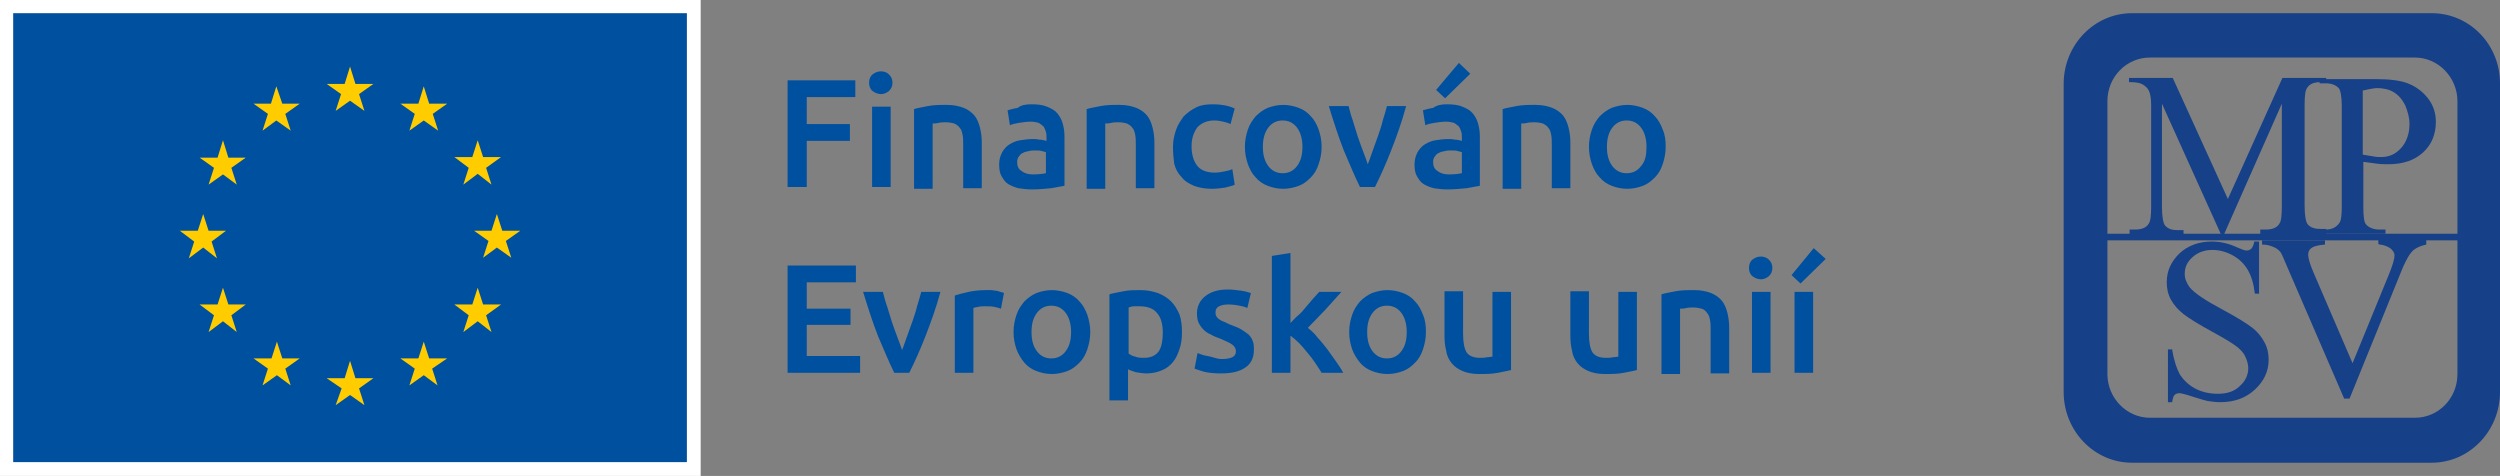
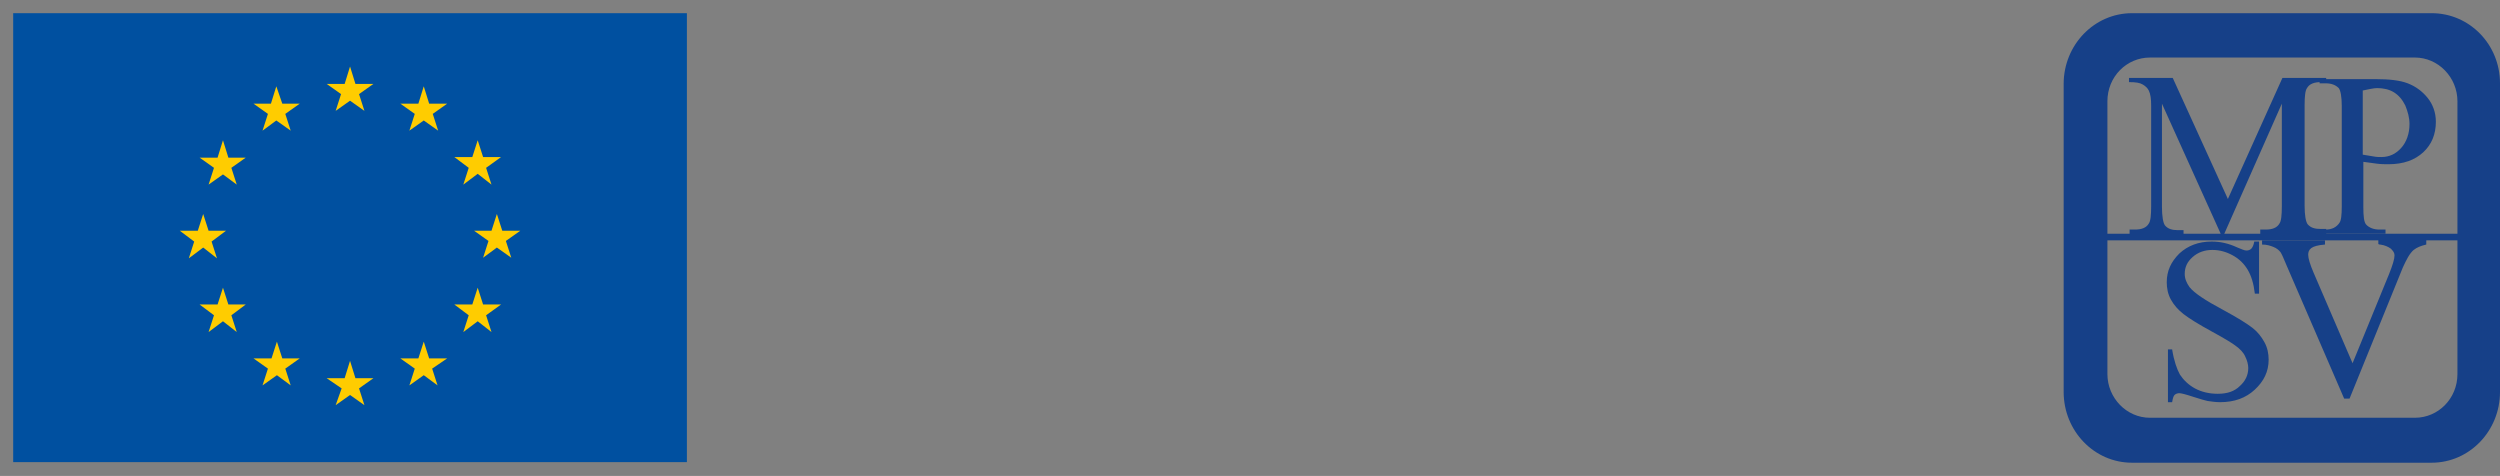
<svg xmlns="http://www.w3.org/2000/svg" version="1.1" id="Layer_1" x="0" y="0" viewBox="0 0 417.1 79.4" style="enable-background:new 0 0 417.1 79.4" xml:space="preserve">
  <rect x="0" y="0" width="417.1" height="79.4" fill="#808080" stroke="none" />
  <style>.st0{fill:#164088}.st2{fill:#0050a0}.st3{fill:#fc0}</style>
  <path class="st0" d="M410 62.4c0 4.1-3.2 7.3-7.1 7.3h-44.2c-3.9 0-7.1-3.3-7.1-7.3V16.9c0-4.1 3.2-7.3 7.1-7.3h44.2c3.9 0 7.1 3.3 7.1 7.3v45.5zm-4.3-60.2h-50c-6.3 0-11.4 5.3-11.4 11.8v51.4c0 6.5 5.1 11.8 11.4 11.8h50c6.3 0 11.4-5.3 11.4-11.8V13.9c0-6.5-5.1-11.7-11.4-11.7" />
  <path class="st0" d="M351.1 39H413v1.1h-61.9zM370.5 39l-9.8-21.7v17.2c0 1.6.2 2.7.5 3.1.5.6 1.2.8 2.2.8h.9v.6h-9v-.7h.9c1.1 0 1.9-.3 2.3-1 .3-.4.4-1.4.4-2.9V17.7c0-1.2-.1-2-.4-2.6-.2-.4-.5-.7-1-1-.5-.3-1.2-.4-2.3-.4V13h7.3l9.2 20.2 9.1-20.2h7.3v.7h-.9c-1.1 0-1.9.3-2.3 1-.3.4-.4 1.4-.4 2.9v16.7c0 1.6.2 2.7.5 3.1.5.6 1.2.8 2.2.8h.9v.8h-11v-.7h.9c1.1 0 1.9-.3 2.3-1 .3-.4.4-1.4.4-2.9V17.3L371.1 39h-.6z" />
  <path class="st0" d="M396.5 27.3c.7.1 1.4.1 2 .1 2.5 0 4.4-.7 5.8-2 1.4-1.3 2.1-3 2.1-5.1 0-1.5-.5-2.9-1.4-4-.9-1.1-2-1.9-3.3-2.4-1.3-.5-3.1-.7-5.4-.7H387v.7h1c1 0 1.7.3 2.2.8.3.4.5 1.4.5 3v16.7c0 1.5-.1 2.4-.4 2.8-.5.7-1.2 1.1-2.3 1.1h-1v.7h11v-.7h-1c-1 0-1.7-.3-2.2-.8-.4-.4-.5-1.4-.5-3V27c.7.1 1.5.2 2.2.3m-2.3-12.2c1-.2 1.8-.4 2.4-.4 1 0 2 .2 2.8.7.8.5 1.4 1.2 1.9 2.2.4 1 .7 2 .7 3.1 0 1.6-.5 3-1.4 4-.9 1-2 1.5-3.3 1.5-.4 0-.8 0-1.3-.1s-1.1-.2-1.8-.3V15.1zM376.9 40.2V49h-.7c-.2-1.7-.6-3-1.2-4s-1.4-1.8-2.5-2.4c-1.1-.6-2.2-.9-3.4-.9-1.3 0-2.4.4-3.3 1.2-.9.8-1.3 1.7-1.3 2.8 0 .8.3 1.5.8 2.2.8 1 2.6 2.2 5.6 3.8 2.4 1.3 4 2.3 4.9 3 .9.7 1.5 1.5 2 2.4.5.9.7 1.9.7 2.9 0 2-.8 3.6-2.3 5-1.5 1.4-3.4 2.1-5.8 2.1-.7 0-1.4-.1-2.1-.2-.4-.1-1.2-.3-2.4-.7-1.2-.4-2-.6-2.3-.6-.3 0-.6.1-.8.3-.2.2-.3.6-.4 1.2h-.7v-8.8h.7c.3 1.9.8 3.3 1.3 4.2.6.9 1.4 1.7 2.5 2.3 1.1.6 2.4.9 3.8.9 1.6 0 2.8-.4 3.7-1.3.9-.8 1.4-1.8 1.4-3 0-.6-.2-1.3-.5-1.9-.3-.7-.9-1.3-1.6-1.8-.5-.4-1.8-1.2-4-2.4s-3.8-2.2-4.7-2.9c-.9-.7-1.6-1.5-2.1-2.4-.5-.9-.7-1.9-.7-2.9 0-1.9.7-3.4 2.1-4.8 1.4-1.3 3.2-2 5.4-2 1.4 0 2.8.3 4.3 1 .7.3 1.2.5 1.5.5.3 0 .6-.1.8-.3.2-.2.4-.6.5-1.2h.8zM404.8 40.1v.7c-.9.2-1.6.5-2.1.9-.7.6-1.2 1.6-1.8 2.9L392 66.5h-.9l-9.6-22.2c-.5-1.2-.8-1.9-1-2.2-.3-.4-.7-.7-1.2-.9-.5-.2-1.1-.4-1.9-.4v-.7h10.5v.7c-1.2.1-1.9.3-2.3.6-.4.3-.5.7-.5 1.1 0 .6.3 1.6.9 3l6.5 15.1 6.1-14.9c.6-1.5.9-2.5.9-3.1 0-.4-.2-.7-.6-1.1-.4-.3-1-.6-1.8-.7-.1 0-.2 0-.3-.1V40h8z" />
-   <path style="fill:#fff" d="M0 0h116.9v79.4H0z" />
  <path class="st2" d="M2.2 2.2h112.4v74.9H2.2z" />
  <path class="st3" d="m56 18.5 2.4-1.7 2.4 1.7-.9-2.8 2.4-1.7h-3l-.9-2.9-.9 2.9h-3l2.4 1.7zM43.8 21.8l2.3-1.7 2.4 1.7-.9-2.8 2.4-1.7h-2.9l-1-2.9-.9 2.9h-2.9l2.4 1.7zM37.2 23.4l-.9 2.9h-3l2.4 1.7-.9 2.8 2.4-1.7 2.3 1.7-.9-2.8 2.4-1.7h-2.9zM33.9 41.3l2.3 1.8-.9-2.8 2.4-1.8h-2.9l-.9-2.8-.9 2.8h-3l2.4 1.8-.9 2.8zM38.1 50.8l-.9-2.8-.9 2.8h-3l2.4 1.8-.9 2.8 2.4-1.8 2.3 1.8-.9-2.8 2.4-1.8zM47.1 59.8l-.9-2.8-.9 2.8h-3l2.4 1.7-.9 2.8 2.4-1.7 2.3 1.7-.9-2.8 2.4-1.7zM59.3 63.1l-.9-2.9-.9 2.9h-3l2.5 1.7-1 2.8 2.4-1.7 2.4 1.7-.9-2.8 2.4-1.7zM71.6 59.8l-.9-2.8-.9 2.8h-3l2.4 1.7-.9 2.8 2.4-1.7 2.3 1.7-.9-2.8 2.5-1.7zM80.6 50.8l-.9-2.8-.9 2.8h-3l2.4 1.8-.9 2.8 2.4-1.8 2.3 1.8-.9-2.8 2.5-1.8zM86.8 38.5h-3l-.9-2.8-.9 2.8h-2.9l2.4 1.7-.9 2.8 2.3-1.7 2.4 1.7-.9-2.8zM77.3 30.8l2.4-1.8 2.3 1.8-.9-2.8 2.5-1.8h-3l-.9-2.8-.9 2.8h-3l2.4 1.8zM70.7 14.4l-.9 2.9h-3l2.4 1.7-.9 2.8 2.4-1.7 2.4 1.7-.9-2.8 2.4-1.7h-3z" />
-   <path class="st2" d="M131.4 31.2V13.4h11.3v2.8h-8.1v4.5h7.2v2.8h-7.2v7.7zM148.6 31.2h-3.1V17.8h3.1v13.4zm.3-17.4c0 .6-.2 1-.6 1.4-.4.3-.8.5-1.3.5s-1-.2-1.4-.5c-.4-.3-.6-.8-.6-1.4 0-.6.2-1.1.6-1.4.4-.3.8-.5 1.4-.5.5 0 1 .2 1.3.5.4.4.6.8.6 1.4M152.5 18.2c.6-.2 1.4-.3 2.3-.5 1-.2 2-.2 3.2-.2 1.1 0 2 .2 2.8.5.7.3 1.3.7 1.8 1.3.4.5.7 1.2.9 2 .2.8.3 1.6.3 2.5v7.6h-3.1v-7.1c0-.7 0-1.3-.1-1.8s-.2-.9-.5-1.2c-.2-.3-.5-.5-.9-.7-.4-.1-.8-.2-1.4-.2-.4 0-.8 0-1.2.1-.4.1-.7.1-1 .1v10.9h-3.1V18.2zM172.3 29.1c1 0 1.7-.1 2.2-.2v-3.5c-.2-.1-.4-.1-.7-.2-.3-.1-.7-.1-1.1-.1-.3 0-.7 0-1 .1-.4.1-.7.1-1 .3-.3.1-.5.3-.7.6-.2.2-.3.6-.3.9 0 .7.2 1.2.7 1.5.5.4 1.1.6 1.9.6m-.2-11.7c1 0 1.9.1 2.6.4.7.3 1.3.6 1.7 1.1.4.5.7 1 .9 1.7.2.7.3 1.4.3 2.2V31c-.5.1-1.2.2-2.2.4-1 .1-2.1.2-3.3.2-.8 0-1.5-.1-2.2-.2-.7-.2-1.2-.4-1.7-.7-.5-.3-.8-.8-1.1-1.3-.3-.5-.4-1.2-.4-2s.2-1.4.5-2c.3-.5.7-1 1.2-1.3.5-.3 1.1-.6 1.8-.7.7-.1 1.4-.2 2.1-.2.3 0 .7 0 1.1.1.4 0 .8.1 1.2.2V23c0-.4 0-.7-.1-1-.1-.3-.2-.6-.4-.9-.2-.2-.5-.4-.8-.6-.4-.1-.8-.2-1.3-.2-.7 0-1.4.1-2 .2-.6.1-1.1.2-1.5.4l-.4-2.5c.4-.1 1-.3 1.7-.4.6-.5 1.4-.6 2.3-.6M181.3 18.2c.6-.2 1.4-.3 2.3-.5 1-.2 2-.2 3.2-.2 1.1 0 2 .2 2.8.5.7.3 1.3.7 1.8 1.3.4.5.7 1.2.9 2 .2.8.3 1.6.3 2.5v7.6h-3.1v-7.1c0-.7 0-1.3-.1-1.8s-.2-.9-.5-1.2c-.2-.3-.5-.5-.9-.7-.4-.1-.8-.2-1.4-.2-.4 0-.8 0-1.2.1-.4.1-.7.1-1 .1v10.9h-3.1V18.2zM195.7 24.5c0-1 .2-1.9.5-2.8.3-.9.8-1.6 1.3-2.3.6-.6 1.3-1.1 2.1-1.5.8-.4 1.8-.5 2.8-.5 1.3 0 2.5.2 3.6.7l-.7 2.6c-.4-.2-.8-.3-1.2-.4-.5-.1-.9-.2-1.5-.2-1.2 0-2.1.4-2.8 1.1-.6.8-1 1.8-1 3.2 0 1.3.3 2.4.9 3.2.6.8 1.6 1.2 3 1.2.5 0 1.1-.1 1.6-.2s1-.2 1.3-.4l.4 2.6c-.3.2-.9.3-1.6.5-.7.1-1.4.2-2.2.2-1.2 0-2.2-.2-3-.5-.9-.4-1.6-.8-2.1-1.5-.6-.6-1-1.4-1.2-2.2-.1-.8-.2-1.8-.2-2.8M217.3 24.5c0-1.3-.3-2.4-.9-3.2-.6-.8-1.4-1.2-2.4-1.2s-1.8.4-2.4 1.2c-.6.8-.9 1.8-.9 3.2 0 1.4.3 2.4.9 3.2.6.8 1.4 1.2 2.4 1.2s1.8-.4 2.4-1.2c.6-.8.9-1.8.9-3.2m3.2 0c0 1.1-.2 2-.5 2.9-.3.9-.7 1.6-1.3 2.2-.6.6-1.2 1.1-2 1.4-.8.3-1.7.5-2.6.5-1 0-1.8-.2-2.6-.5s-1.5-.8-2-1.4c-.6-.6-1-1.4-1.3-2.2-.3-.9-.5-1.8-.5-2.9 0-1.1.2-2 .5-2.9.3-.9.8-1.6 1.3-2.2.6-.6 1.3-1.1 2-1.4.8-.3 1.7-.5 2.6-.5.9 0 1.8.2 2.6.5s1.5.8 2 1.4c.6.6 1 1.4 1.3 2.2.3.9.5 1.8.5 2.9M226.9 31.2c-.9-1.8-1.7-3.8-2.7-6.1-.9-2.3-1.7-4.8-2.5-7.4h3.3c.2.8.4 1.6.7 2.4.3.9.5 1.7.8 2.6.3.9.6 1.7.9 2.5.3.8.6 1.6.8 2.2.3-.7.5-1.4.8-2.2s.6-1.7.9-2.5c.3-.9.6-1.7.8-2.6.3-.9.5-1.7.7-2.4h3.2c-.7 2.6-1.6 5.1-2.5 7.4-.9 2.3-1.8 4.3-2.7 6.1h-2.5zM245.3 12.3l-4.2 4.1-1.5-1.4 3.8-4.5 1.9 1.8zm-3.6 16.8c1 0 1.7-.1 2.2-.2v-3.5c-.2-.1-.4-.1-.7-.2-.3-.1-.7-.1-1.1-.1-.3 0-.7 0-1 .1-.4.1-.7.1-1 .3-.3.1-.5.3-.7.6-.2.2-.3.6-.3.9 0 .7.2 1.2.7 1.5.5.4 1.1.6 1.9.6m-.3-11.7c1 0 1.9.1 2.6.4.7.3 1.3.6 1.7 1.1.4.5.7 1 .9 1.7.2.7.3 1.4.3 2.2V31c-.5.1-1.2.2-2.2.4-1 .1-2.1.2-3.3.2-.8 0-1.5-.1-2.2-.2-.7-.2-1.2-.4-1.7-.7-.5-.3-.8-.8-1.1-1.3-.3-.5-.4-1.2-.4-2s.2-1.4.5-2c.3-.5.7-1 1.2-1.3.5-.3 1.1-.6 1.8-.7.7-.1 1.4-.2 2.1-.2.3 0 .7 0 1.1.1.4 0 .8.1 1.2.2V23c0-.4 0-.7-.1-1-.1-.3-.2-.6-.4-.9-.2-.2-.5-.4-.8-.6-.4-.1-.8-.2-1.3-.2-.7 0-1.4.1-2 .2-.6.1-1.1.2-1.5.4l-.4-2.5c.4-.1 1-.3 1.7-.4.7-.5 1.5-.6 2.3-.6M250.7 18.2c.6-.2 1.4-.3 2.3-.5 1-.2 2-.2 3.2-.2 1.1 0 2 .2 2.8.5.7.3 1.3.7 1.8 1.3.4.5.7 1.2.9 2 .2.8.3 1.6.3 2.5v7.6h-3.1v-7.1c0-.7 0-1.3-.1-1.8s-.2-.9-.5-1.2c-.2-.3-.5-.5-.9-.7-.4-.1-.8-.2-1.4-.2-.4 0-.8 0-1.2.1-.4.1-.7.1-1 .1v10.9h-3.1V18.2zM274.7 24.5c0-1.3-.3-2.4-.9-3.2-.6-.8-1.4-1.2-2.4-1.2s-1.8.4-2.4 1.2c-.6.8-.9 1.8-.9 3.2 0 1.4.3 2.4.9 3.2.6.8 1.4 1.2 2.4 1.2s1.8-.4 2.4-1.2c.7-.8.9-1.8.9-3.2m3.2 0c0 1.1-.2 2-.5 2.9-.3.9-.7 1.6-1.3 2.2-.6.6-1.2 1.1-2 1.4-.8.3-1.7.5-2.6.5-1 0-1.8-.2-2.6-.5s-1.5-.8-2-1.4c-.6-.6-1-1.4-1.3-2.2-.3-.9-.5-1.8-.5-2.9 0-1.1.2-2 .5-2.9.3-.9.8-1.6 1.3-2.2.6-.6 1.3-1.1 2-1.4.8-.3 1.7-.5 2.6-.5.9 0 1.8.2 2.6.5s1.5.8 2 1.4c.6.6 1 1.4 1.3 2.2.4.9.5 1.8.5 2.9M131.4 62.2V44.3h11.4v2.8h-8.2v4.4h7.3v2.7h-7.3v5.2h8.9v2.8zM149.2 62.2c-.9-1.8-1.7-3.8-2.7-6.1-.9-2.3-1.7-4.8-2.5-7.4h3.3c.2.8.4 1.6.7 2.4.3.9.5 1.7.8 2.6.3.9.6 1.7.9 2.5.3.8.6 1.6.8 2.2.3-.7.5-1.4.8-2.2.3-.8.6-1.7.9-2.5.3-.9.6-1.7.8-2.6.3-.9.5-1.7.7-2.4h3.2c-.7 2.6-1.6 5.1-2.5 7.4-.9 2.3-1.8 4.3-2.7 6.1h-2.5zM167 51.5c-.3-.1-.6-.2-1.1-.3-.5-.1-1-.1-1.6-.1-.3 0-.7 0-1.1.1-.4.1-.7.1-.8.2v10.8h-3.1V49.3c.6-.2 1.4-.4 2.3-.6.9-.2 1.9-.3 3-.3h.7c.3 0 .6.1.8.1.3 0 .5.1.8.2.3.1.5.1.6.2l-.5 2.6zM178.7 55.4c0-1.3-.3-2.4-.9-3.2-.6-.8-1.4-1.2-2.4-1.2s-1.8.4-2.4 1.2c-.6.8-.9 1.8-.9 3.2 0 1.4.3 2.4.9 3.2.6.8 1.4 1.2 2.4 1.2s1.8-.4 2.4-1.2c.6-.8.9-1.8.9-3.2m3.2 0c0 1.1-.2 2-.5 2.9-.3.9-.7 1.6-1.3 2.2-.6.6-1.2 1.1-2 1.4-.8.3-1.7.5-2.6.5-1 0-1.8-.2-2.6-.5s-1.5-.8-2-1.4-1-1.4-1.3-2.2c-.3-.9-.5-1.8-.5-2.9 0-1.1.2-2 .5-2.9.3-.9.8-1.6 1.3-2.2.6-.6 1.3-1.1 2-1.4.8-.3 1.7-.5 2.6-.5.9 0 1.8.2 2.6.5s1.5.8 2 1.4c.6.6 1 1.4 1.3 2.2.3.9.5 1.8.5 2.9M194 55.5c0-1.4-.3-2.5-.9-3.2-.6-.8-1.6-1.2-3-1.2h-.9c-.3 0-.6.1-.9.2V59c.3.2.6.4 1.1.5.5.2.9.2 1.5.2 1.1 0 2-.4 2.5-1.2.4-.7.6-1.7.6-3m3.2-.1c0 1-.1 2-.4 2.8-.3.9-.6 1.6-1.1 2.2-.5.6-1.1 1.1-1.9 1.4-.7.3-1.6.5-2.5.5-.6 0-1.2-.1-1.8-.2-.5-.2-1-.3-1.3-.5v5.2h-3.1V49.1c.6-.2 1.4-.3 2.3-.5.9-.2 1.9-.2 2.9-.2 1.1 0 2 .2 2.9.5.8.3 1.6.8 2.2 1.4.6.6 1 1.3 1.4 2.2.3.9.4 1.9.4 2.9M203.8 59.9c.8 0 1.4-.1 1.8-.3s.6-.5.6-1c0-.4-.2-.8-.6-1.1-.4-.3-1.1-.6-2-1-.6-.2-1.1-.4-1.6-.7-.5-.2-.9-.5-1.2-.8-.3-.3-.6-.7-.8-1.1-.2-.4-.3-1-.3-1.6 0-1.2.5-2.2 1.4-2.9.9-.7 2.1-1.1 3.7-1.1.8 0 1.5.1 2.3.2.7.1 1.3.3 1.6.4l-.6 2.5c-.3-.2-.8-.3-1.3-.4-.5-.1-1.1-.2-1.9-.2-.6 0-1.1.1-1.5.3-.4.2-.6.5-.6 1 0 .2 0 .4.1.6.1.2.2.3.4.5.2.1.4.3.7.4.3.1.7.3 1.1.5.7.3 1.4.5 1.9.8.5.3.9.6 1.3.9.3.3.6.7.7 1.1.2.4.2.9.2 1.5 0 1.3-.5 2.3-1.4 2.9-1 .7-2.3 1-4.1 1-1.2 0-2.1-.1-2.9-.3-.7-.2-1.2-.4-1.5-.5l.5-2.6c.5.2 1 .4 1.7.5s1.5.5 2.3.5M215.3 53.9c.4-.4.8-.9 1.3-1.3s.9-.9 1.3-1.4c.4-.5.8-.9 1.2-1.4.4-.4.7-.8 1-1.1h3.7l-2.7 3c-1 1-1.9 2-2.9 3 .5.4 1.1.9 1.6 1.6.6.6 1.1 1.3 1.6 1.9l1.5 2.1c.5.7.9 1.3 1.2 1.9h-3.6c-.3-.5-.7-1.1-1.1-1.7-.4-.6-.8-1.1-1.3-1.7-.5-.6-.9-1.1-1.4-1.6-.5-.5-1-.9-1.4-1.2v6.2h-3.1V42.7l3.1-.5v11.7zM234.7 55.4c0-1.3-.3-2.4-.9-3.2-.6-.8-1.4-1.2-2.4-1.2s-1.8.4-2.4 1.2c-.6.8-.9 1.8-.9 3.2 0 1.4.3 2.4.9 3.2.6.8 1.4 1.2 2.4 1.2s1.8-.4 2.4-1.2c.6-.8.9-1.8.9-3.2m3.2 0c0 1.1-.2 2-.5 2.9-.3.9-.7 1.6-1.3 2.2-.6.6-1.2 1.1-2 1.4-.8.3-1.7.5-2.6.5-1 0-1.8-.2-2.6-.5s-1.5-.8-2-1.4-1-1.4-1.3-2.2c-.3-.9-.5-1.8-.5-2.9 0-1.1.2-2 .5-2.9.3-.9.8-1.6 1.3-2.2.6-.6 1.3-1.1 2-1.4.8-.3 1.7-.5 2.6-.5.9 0 1.8.2 2.6.5s1.5.8 2 1.4c.6.6 1 1.4 1.3 2.2.4.9.5 1.8.5 2.9M252.2 61.7c-.6.2-1.4.3-2.3.5-1 .2-2 .2-3.2.2-1.1 0-2-.2-2.7-.5-.7-.3-1.3-.7-1.8-1.3-.4-.5-.8-1.2-.9-2-.2-.8-.3-1.6-.3-2.5v-7.5h3.1v7.1c0 1.4.2 2.5.6 3.1.4.6 1.2.9 2.2.9.4 0 .8 0 1.2-.1.4 0 .7-.1.9-.1V48.7h3.1v13zM273.2 61.7c-.6.2-1.4.3-2.3.5-1 .2-2 .2-3.2.2-1.1 0-2-.2-2.7-.5-.7-.3-1.3-.7-1.8-1.3-.4-.5-.8-1.2-.9-2-.2-.8-.3-1.6-.3-2.5v-7.5h3.1v7.1c0 1.4.2 2.5.6 3.1.4.6 1.2.9 2.2.9.4 0 .8 0 1.2-.1.4 0 .7-.1.9-.1V48.7h3.1v13zM277.2 49.1c.6-.2 1.4-.3 2.3-.5 1-.2 2-.2 3.2-.2 1.1 0 2 .2 2.8.5.7.3 1.3.7 1.8 1.3.4.5.7 1.2.9 2 .2.8.3 1.6.3 2.5v7.6h-3.1v-7.1c0-.7 0-1.3-.1-1.8s-.2-.9-.5-1.2c-.2-.3-.5-.6-.9-.7-.4-.1-.8-.2-1.4-.2-.4 0-.8 0-1.2.1-.4.1-.7.1-1 .1v10.9h-3.1V49.1zM295.4 62.2h-3.1V48.7h3.1v13.5zm.3-17.5c0 .6-.2 1-.6 1.4-.4.3-.8.5-1.3.5s-1-.2-1.4-.5c-.4-.3-.6-.8-.6-1.4 0-.6.2-1.1.6-1.4.4-.3.8-.5 1.4-.5.5 0 1 .2 1.3.5.4.4.6.8.6 1.4M299.4 62.2h3.1V48.7h-3.1v13.5zm-.5-16.3 1.5 1.4 4.2-4.1-2-1.8-3.7 4.5z" />
</svg>